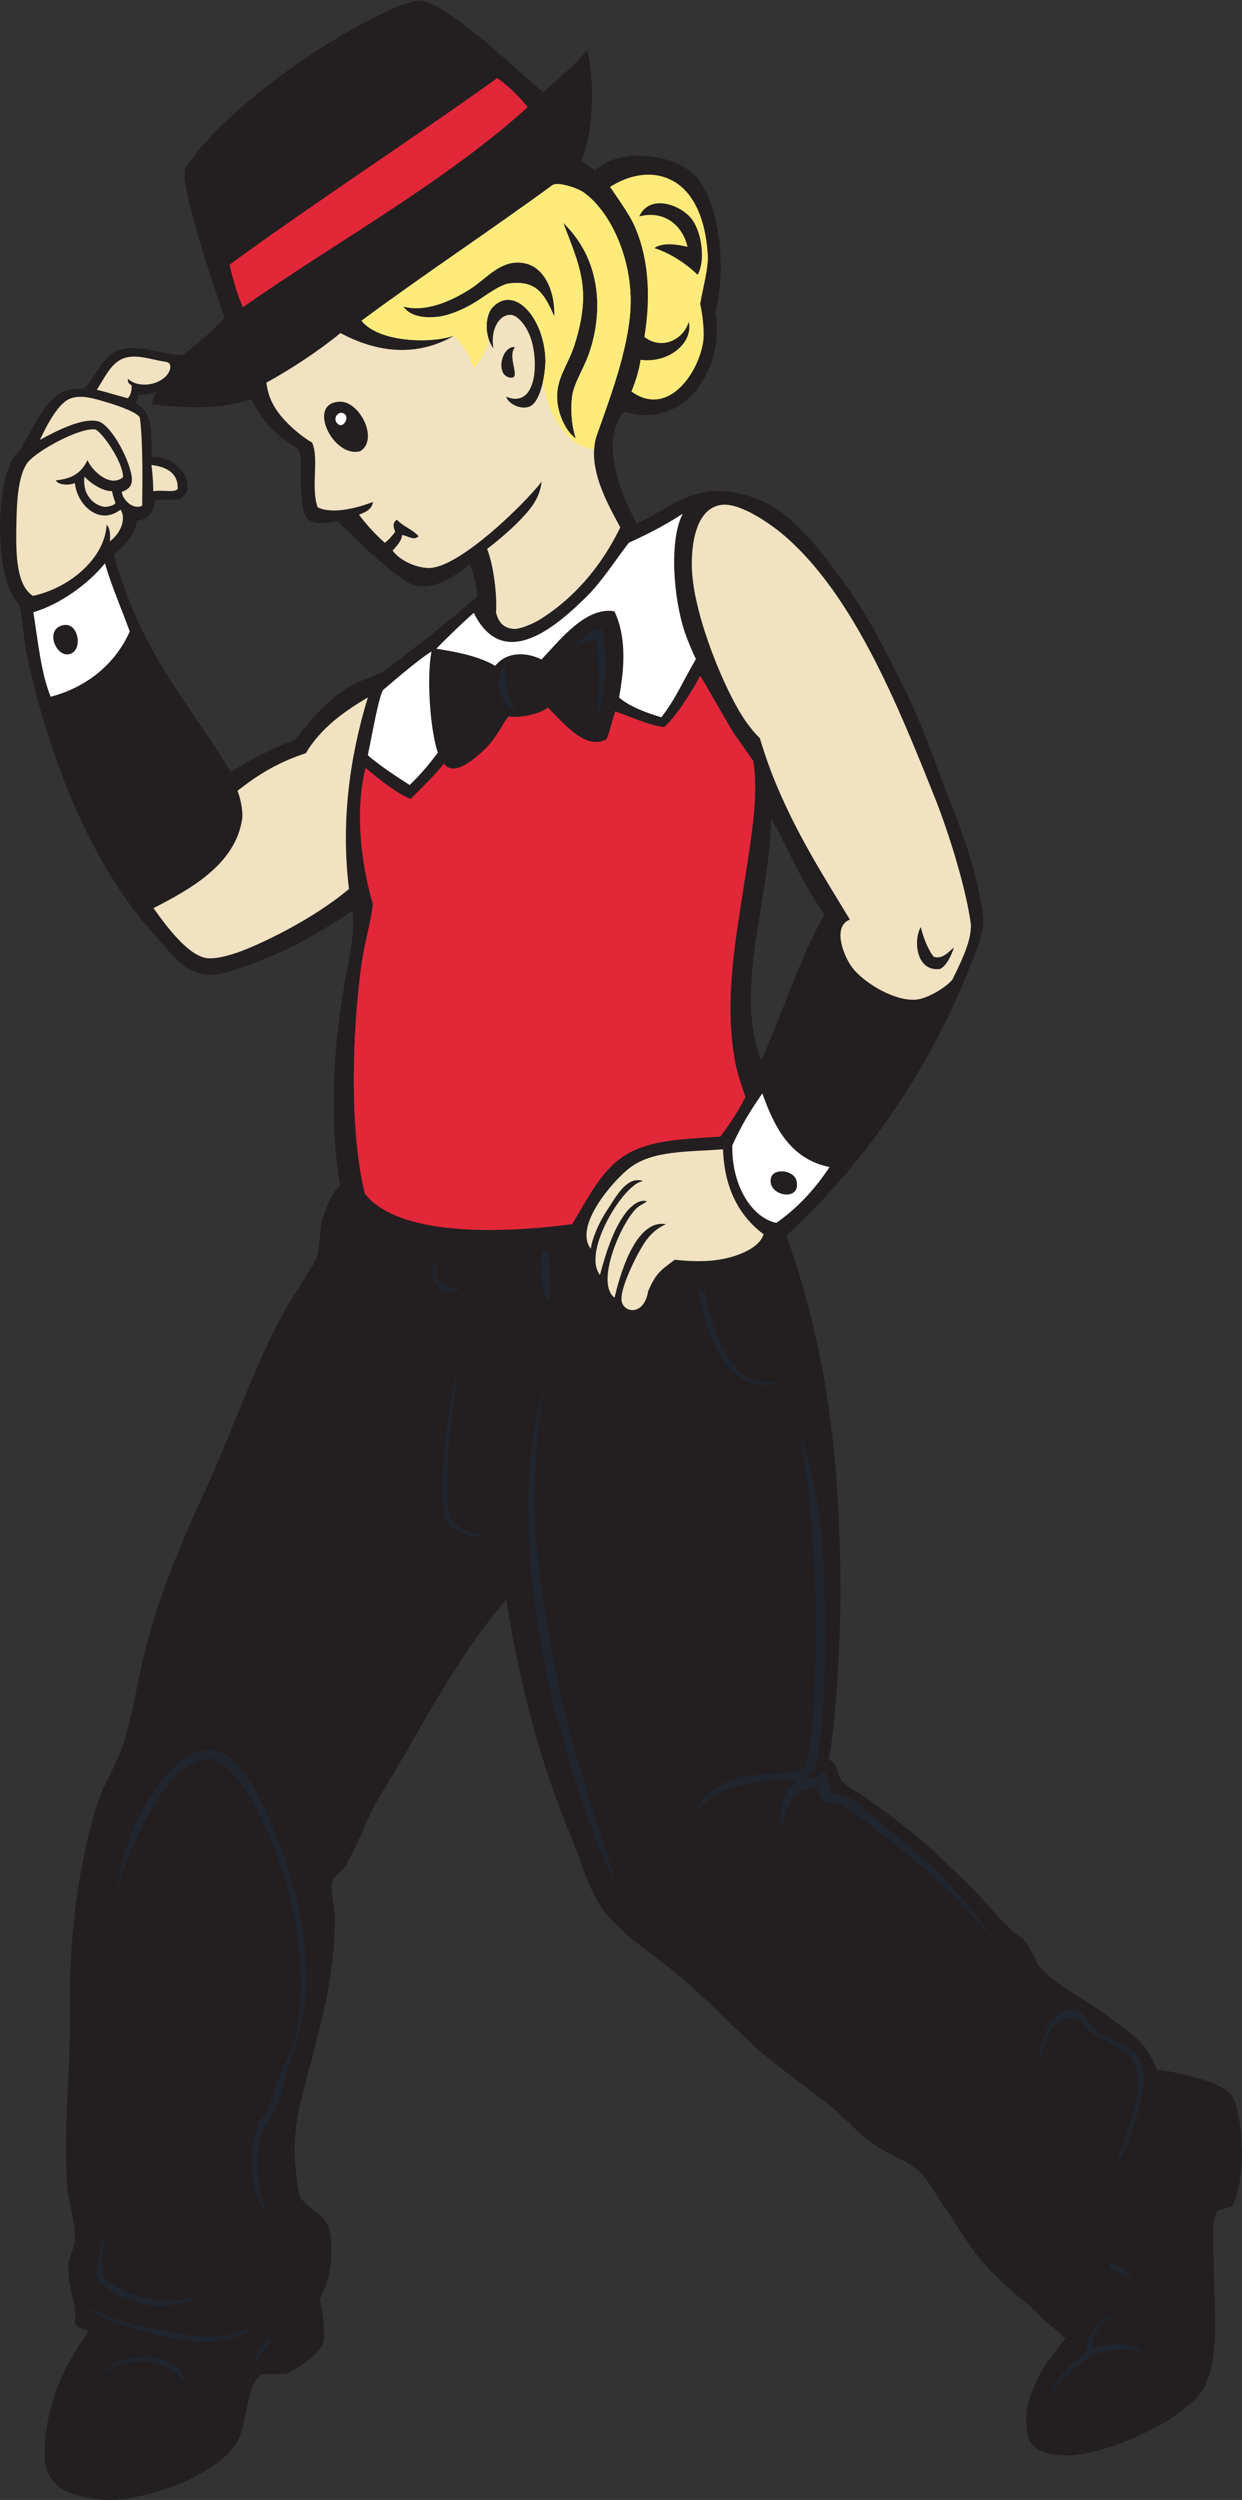
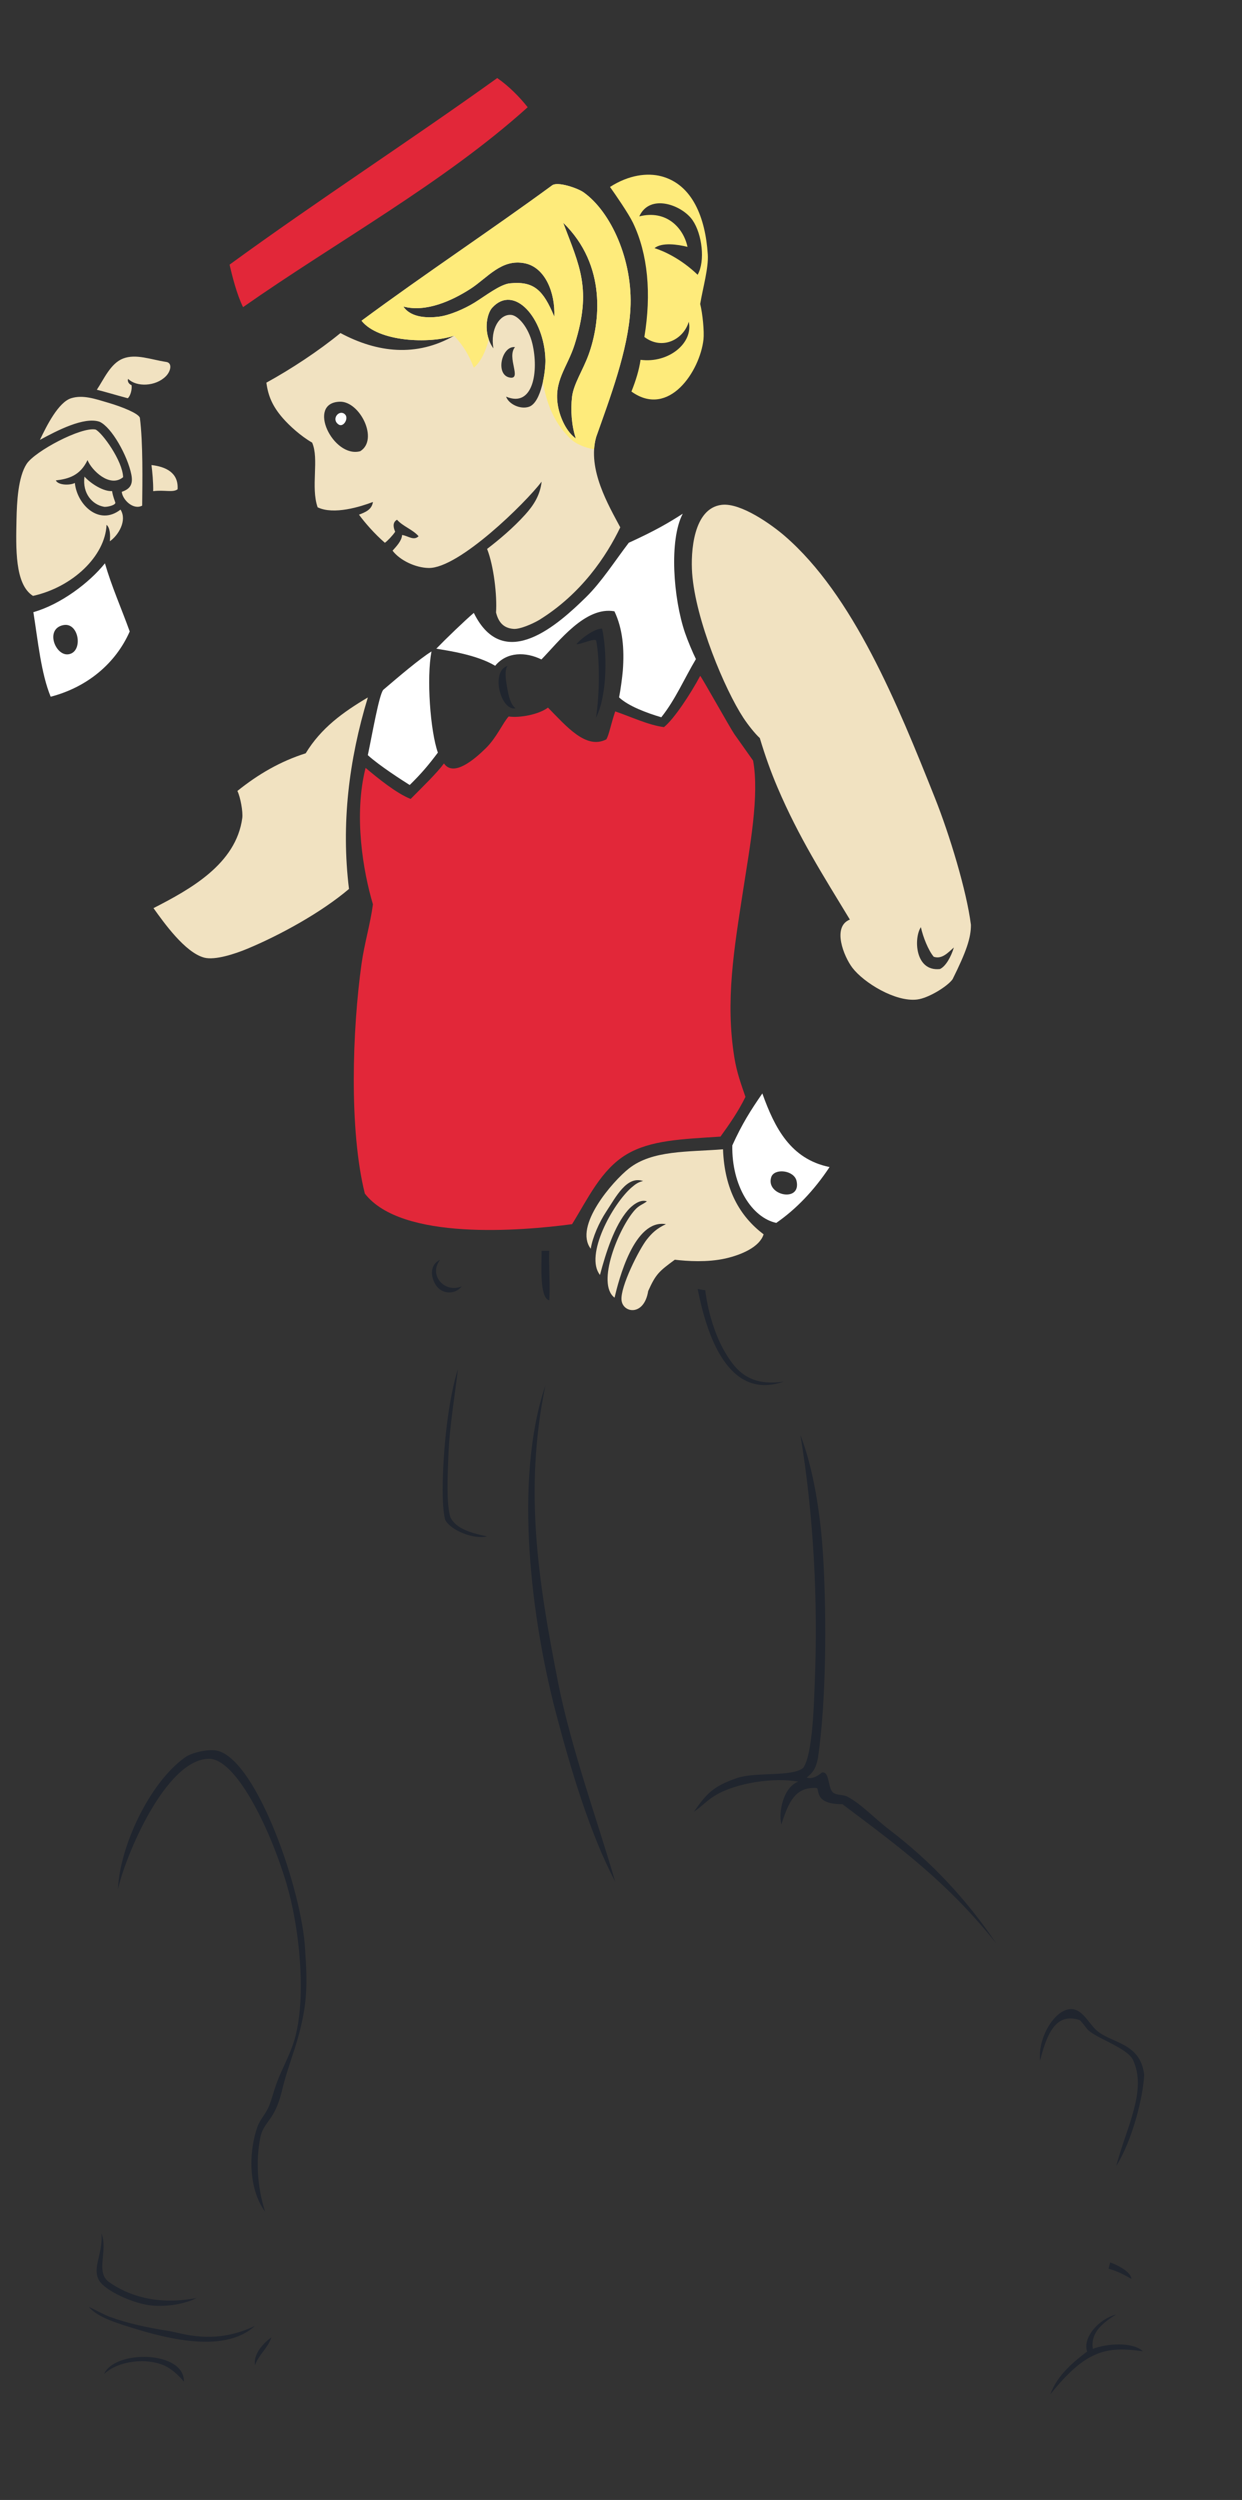
<svg xmlns="http://www.w3.org/2000/svg" viewBox="0 0 479.52 964.587" height="964.587" width="479.52" xml:space="preserve" id="svg2" version="1.1">
  <rect x="0" y="0" width="479.52" height="964.587" fill="#333333" stroke="none" />
  <defs id="defs6" />
  <g transform="matrix(1.333,0,0,-1.333,0,964.587)" id="g10">
    <g transform="scale(0.1)" id="g12">
-       <path id="path14" style="fill:#231f20;fill-opacity:1;fill-rule:evenodd;stroke:none" d="m 1572.44,6969.88 c 44.98,38.29 83.13,68.69 128.58,121.23 21.06,-84.27 19.78,-237.18 -17.66,-320.23 11.24,-7.33 28.84,-19.55 39.71,-28.77 74.65,73.61 244.2,45.92 297.57,-22.05 68.96,-87.83 81.44,-277.09 51.44,-385.76 28.94,-155.67 -82.05,-344.52 -264.52,-290.23 -72.93,-84.82 -7.09,-245.09 36.74,-323.3 66.75,30.48 125.35,80.62 202.07,91.84 74.68,10.93 159.22,-18.83 205.72,-51.44 83.34,-58.42 147.1,-147.56 209.41,-235.12 57.64,-81 107.15,-181.79 157.98,-282.89 52.54,-104.52 84.97,-207.48 128.59,-315.95 42.44,-105.59 85.13,-228.6 99.2,-341.67 5.56,-44.88 -21.68,-107.78 -40.41,-154.3 -123.72,-307.22 -307.97,-567.61 -529.06,-771.51 106.2,-300.28 144.91,-575.16 154.31,-889.09 5.55,-184.82 0.03,-353.14 -18.36,-536.36 -3.67,-36.57 -9.14,-63.24 -12.85,-91.44 29.78,-12.25 20.56,-43.9 38.56,-62.87 16.42,-17.29 47.43,-31.15 69.8,-47.76 65.02,-48.26 130.95,-94.81 191.05,-150.63 38.82,-36.08 78.32,-75.06 117.56,-113.89 38.08,-37.68 72.22,-79.6 110.22,-117.56 10.93,-10.93 26.68,-17.38 36.75,-29.39 17.11,-20.44 29.05,-44.75 40.39,-69.81 50.79,-62.7 129.77,-95.29 198.4,-146.95 38.88,-29.27 88.27,-61.77 113.89,-95.52 10.83,-14.28 26.54,-43.78 33.05,-62.46 14.6,-1.16 43.6,-6.64 62.47,-11.02 44.36,-10.31 121.48,-27.83 150.62,-58.78 35.34,-37.52 49.73,-257.098 3.68,-326.981 -15.86,-4.844 -30.4,-7.254 -41.25,-12.215 -19.47,-30.305 -10.12,-119.641 -10.18,-167.805 -0.14,-96.015 19.51,-257.519 -29.39,-345.351 -52.56,-94.102 -294.71,-199.989 -404.13,-194.707 -84.4,4.062 -113.1,26.203 -110.22,117.558 1.11,34.973 29.39,101.946 47.76,132.266 18.51,30.547 49.73,67.871 66.13,88.176 -14.93,15.488 -28.21,26.113 -51.43,44.082 -14.23,11.015 -25.03,27.683 -40.41,40.41 -59.24,48.972 -125.8,102.613 -176.35,172.676 -26.94,37.324 -52.26,80.269 -80.83,121.238 -27.39,39.297 -55.93,93.351 -84.49,113.898 -39.63,28.477 -92.16,47.415 -132.26,77.145 -39.14,29.02 -71.11,67.07 -110.21,99.19 -75.13,61.68 -156.94,115.2 -231.47,183.69 -65.8,60.5 -138.71,137.21 -216.75,202.07 -75.99,63.16 -167.47,118.23 -220.42,194.71 -39.28,56.73 -59.17,136.34 -88.19,205.74 -88.37,211.45 -144.36,423.55 -187.35,683.33 -138.56,-158.54 -245.79,-370.89 -363.71,-565.77 -40.21,-66.41 -64.17,-141.94 -102.877,-205.73 -7.922,-13.05 -32.731,-27.98 -36.735,-44.08 -6.57,-26.39 7.106,-68.52 7.344,-102.88 1.047,-146.48 -30.379,-271.03 -66.133,-407.8 -30.758,-117.67 -60.519,-207.68 -47.75,-315.943 3.164,-26.894 4.387,-49.512 11.016,-80.832 15.226,-35.234 71.679,-53.039 84.5,-91.844 9.789,-29.652 9.379,-68.808 7.347,-99.199 -2.687,-40.097 -18.843,-87.402 -33.062,-110.207 8.515,-37.734 16.973,-84.656 11.019,-124.914 -11.718,-33.562 -73.004,-76.609 -110.211,-91.851 -24.824,1.003 -39.543,0.105 -67.449,-0.317 C 716.91,341.816 715.492,236.25 694.387,184.238 675.293,137.246 631.695,105.988 584.164,77.703 521.184,40.227 412.906,6.348 338.012,0.547 295.668,-2.703 205.172,8.281 165.348,40.969 c -27.559,28.711 -37.227,57 -36.735,88.172 2.485,156.496 61.293,264.445 128.578,360.05 -16.093,4.043 -38.886,10.86 -40.41,25.711 6.282,59.961 -25.109,108.985 -18.367,168.996 2.547,22.676 17.262,45.567 18.367,66.122 2.969,55.285 -18.343,109.902 -22.047,157.976 -12.347,160.354 9.985,340.594 7.344,492.304 -3.387,196.65 19.27,428.15 80.832,617.21 18.531,56.92 53.379,108.17 73.481,169.01 21.496,65.05 34.172,137.3 47.757,202.05 42.633,203.15 115.387,371.36 194.707,543.73 74.055,160.9 138.375,353.27 227.793,514.34 13.137,23.68 32.606,50.42 47.75,77.16 14.719,25.96 38.7,56.92 44.094,77.15 11.313,42.41 5.766,84.73 18.367,117.56 10.922,28.45 28.102,73.13 47.758,84.49 -32.039,199.82 -19.015,415.9 18.373,613.54 11.42,60.39 23.91,122.67 18.37,183.69 -86.618,-58.76 -180.122,-112.89 -291.188,-153.43 -66.676,-24.34 -133.039,-53.37 -193.766,-8.21 -33.906,25.2 -65.172,65.31 -95.515,99.19 -172.457,192.45 -293.336,488.03 -360.039,786.2 -11.824,52.83 -13.125,100.25 -23.738,158.25 -12.328,14.86 -27.934,39.68 -35.043,62.2 -39.352,124.36 -25.465,345.24 36.734,389.42 34.781,62.47 74.48,147.81 124.918,169 14.972,6.29 40.617,9.39 58.773,7.35 40.899,40.04 54.328,108.64 120.774,117.12 60.187,7.68 102.66,-17.8 165.492,-18.9 42.234,30.12 91.582,74.52 121.543,107.51 -31.133,91.29 -131.442,385.14 -113.899,433.52 107.309,160.44 351.86,333.47 521.684,422.5 45.66,23.93 118.2,63.8 169,62.45 104.57,-36.94 271.37,-204.19 345.35,-264.52 z m 661.28,-2101.45 c 50.64,-93.88 93.27,-195.74 154.31,-279.22 -73.17,-128.89 -120.4,-283.73 -183.71,-422.49 -78.84,210.17 25.34,463.12 29.4,701.71 z M 452.227,6104.3 c -6.215,-15.22 -10.348,-27.14 -11.336,-38.19 91.351,-12.5 208.254,-14.53 286.558,14.69 26.977,-47.01 46.258,-79.18 91.848,-113.89 44.375,-33.78 52.125,-18.75 51.43,-80.82 -0.477,-43.18 -0.36,-129.44 18.371,-150.63 15.058,-17.03 55.668,-14.94 89.632,-8.08 20.661,-20.65 61.32,-62.55 94.06,-91.11 35.41,-30.89 79.39,-69.14 106.54,-84.5 14.33,-8.11 27.43,-12.84 41.16,-13.24 52.72,-1.53 106.56,35.34 138.85,64.67 10.87,-16.06 21.93,-66.41 22.05,-94.04 -98.09,-85.86 -157.08,-129.75 -271.6,-217.59 -53.81,-24.04 -79.13,-27.84 -117.825,-55.75 -57.192,-41.27 -94.43,-85.43 -135.93,-139.61 -36.457,-14.65 -68.344,-28.72 -99.195,-44.09 -34.727,-17.3 -63.524,-34.19 -88.172,-51.43 -80.051,138.31 -201.039,278.7 -275.543,451.88 -15.621,36.3 -55.699,135.41 -62.457,180.02 19.367,16.86 58.863,46.31 66.133,95.52 30.816,5.93 48.437,21.24 51.429,58.78 25.563,5.96 46,1.18 69.805,3.67 58.211,26.19 9.231,126.11 -79.211,123.95 -0.312,26.88 2.172,67.42 -5.285,100.16 -6.215,27.29 -19.801,42.72 -41.644,55.74 5.14,5.99 9.234,15.95 10.617,24.77 2.687,-2.7 38.562,-3.29 49.715,9.12 v 0" />
      <path id="path16" style="fill:#e22739;fill-opacity:1;fill-rule:evenodd;stroke:none" d="m 1528.34,6925.8 c -242.78,-218.9 -552.852,-388.42 -824.363,-578.6 -17.954,35.94 -32.227,92.73 -38.981,123.04 252.121,183.83 528.614,362.89 775.174,540.05 33.99,-23.56 65.12,-55.27 88.17,-84.49 v 0" />
      <path id="path18" style="fill:#feeb7b;fill-opacity:1;fill-rule:evenodd;stroke:none" d="m 1828.88,6102.87 c 13.33,33.17 22.28,63.39 26.43,91.83 80.69,-10.71 153.19,48.19 139.61,110.21 -14.51,-50.54 -75.97,-83.86 -128.59,-44.09 20.69,124.72 10.44,240.27 -33.05,330.66 -12.88,26.76 -51.32,82.33 -66.47,103.59 54.56,34.89 108,41.59 148.75,30.85 90.05,-23.72 127.65,-120.12 134.47,-226.29 2.51,-38.94 -13.99,-95.57 -22.03,-143.29 7.05,-27.98 12.09,-79.81 9.54,-102.85 -10.09,-90.95 -100.08,-228.64 -208.66,-150.62 z m 177.06,495.95 c -30.24,43.93 -123.68,78.59 -154.3,11.02 78.34,19.96 127.92,-33.16 139.61,-88.17 -27.97,6.93 -73.81,13.8 -95.53,-3.68 28.32,-8.85 77.6,-31.68 124.92,-77.14 22.47,39.91 12.95,117.82 -14.7,157.97 v 0" />
      <path id="path20" style="fill:#f1e2c1;fill-opacity:1;fill-rule:evenodd;stroke:none" d="m 1796.54,5709.74 c -39.86,-82.88 -112.58,-192.55 -235.13,-268.19 -20.05,-11.66 -55.16,-26.89 -73.48,-25.72 -30.61,1.97 -44.63,20.88 -51.23,47.59 3.38,48.08 -6.49,135.09 -25.91,183.87 35.15,26.85 75.96,61.23 110.21,99.19 23.41,25.95 43.13,54.84 47.76,95.52 -47.18,-61.94 -239.47,-251.06 -326.98,-249.83 -37.7,0.54 -83.08,21.58 -104.77,50.06 10.66,12.1 26.59,28.15 27.63,45.47 17.86,-2.75 33.54,-17.49 47.76,-3.68 -17.06,19.69 -45.18,28.31 -62.46,47.77 -14.93,-8.38 -9.55,-24.79 -5.35,-34.74 -7.88,-11.7 -22.47,-26.69 -29.82,-31.97 -29.39,25.24 -58.49,58.73 -75.04,81.4 17.93,6.9 37.22,14.21 40.41,36.74 -35.63,-13.53 -113.32,-38.1 -160.179,-15.42 -20.484,59.26 4.945,139.89 -15.934,187.29 -32.566,18.58 -65.765,48.86 -84.73,70.61 -29.84,34.19 -42.699,64.28 -47.766,102.87 71.168,39.05 151.449,91.78 214.578,143.61 106.771,-57.04 220.101,-70.01 329.151,-7.69 -72.05,-24.1 -219.31,-18.09 -268.17,43.36 186.94,138.07 377.74,264.1 552.26,391.97 15.93,11.68 73.88,-8.31 90.65,-20.18 79.69,-56.4 143.77,-197.38 135.93,-338 -6.68,-119.92 -59.83,-258.58 -99.19,-370.32 -26.56,-93.32 36.56,-198.96 69.8,-261.58 z M 438.723,5890.08 c 40.73,-4.58 78.875,-21.58 75.636,-70.12 -13.597,-10.27 -38.711,-1.06 -70.652,-5.51 0.496,25.1 -2.598,58.12 -4.984,75.63 z m 41.957,257.32 c -29.864,-30.44 -85.805,-31.9 -109.602,-7.81 -2.394,-5.73 0.402,-14.27 9.985,-18.36 2.003,-12.28 -3.758,-32.37 -11.098,-37.72 -39.926,10.74 -66.641,19.02 -89.516,24.53 20.418,30.48 39.653,76.26 75.942,90.33 37.636,14.59 80.418,-3.08 125.226,-9.83 18.028,-2.71 13.348,-26.58 -0.937,-41.14 z M 244.645,5856.59 c 19.91,-21.73 56.097,-43.62 80.007,-41.82 2.305,-15.7 7.465,-26.53 9.61,-34.09 -1.742,-8.36 -29.004,-13.13 -34.032,-11.13 -32.027,5.94 -62.148,37.57 -55.585,87.04 z m 160.453,170.62 c 9.394,-73.23 7.406,-185.56 6.687,-254.58 -25.902,-13.82 -57.371,17.61 -59.074,39.98 23.602,8.11 33.613,20.92 27.566,50.72 -10.769,53.12 -56.589,136.28 -91.882,152.1 -44.79,15.22 -122.829,-25.37 -172.813,-52.52 19.672,41.2 53.637,109.36 90.828,120.71 33.828,10.31 68.403,-1.69 108.231,-13.49 38.613,-11.43 85.234,-29.91 90.457,-42.92 z m -48.512,-172.24 c -38.527,-31.96 -91.598,20.37 -103.07,49.49 -21.282,-44.98 -55.215,-54.52 -91.844,-58.78 6.762,-14.43 41.496,-14.76 55.109,-7.35 6.387,-63.16 70.465,-125.34 132.258,-77.16 20.024,-31.49 -6.262,-74.76 -30.898,-91.68 1.757,18.07 0.629,39.14 -9.512,47.6 -3.996,-90.69 -98.742,-180.47 -213.086,-205.73 -53.121,33.37 -49.273,139.47 -47.766,220.43 0.957,51.22 4.66,123.77 29.391,161.65 23.84,36.5 158.516,108.22 199.805,99.4 19.32,-9.4 78.109,-90.38 79.613,-137.87 z m 708.864,-637.53 c -55.16,-180.98 -77.692,-366.93 -54.64,-554.32 -80.107,-68 -199.08,-133.4 -294.384,-173.1 -35.317,-14.72 -93.649,-33.99 -124.91,-25.72 -55.598,14.72 -117.043,101.65 -146.961,143.28 105.898,54.26 239.289,127.35 257.179,260.85 2.344,17.51 -5.226,60.17 -14.14,78.34 60.746,48.75 124.222,85.6 197.832,109.02 44.457,73.04 107.836,118.89 180.024,161.65 z m 1028.66,-1307.9 c 4.34,-116.91 48.64,-193.83 117.58,-246.15 -11.56,-37.25 -65.78,-59.76 -110.23,-69.8 -52.52,-11.85 -111.05,-7.95 -146.94,-3.67 -46.02,-33.71 -55.17,-41.8 -77.12,-90.66 -11.63,-73.43 -72.91,-64.22 -77.18,-26.9 -4.47,38.93 51.76,149.21 73.47,176.34 14.34,17.93 27.9,31.48 55.1,44.09 -91.93,15.81 -136.97,-162.32 -148.81,-212.76 -54.16,40.88 12.5,202.04 58.48,253.5 12.97,14.52 22.92,15.88 35.23,25.39 -20.72,7.51 -44.83,-13.85 -55.12,-25.72 -38.94,-44.95 -63.6,-122.26 -80.81,-187.36 -45.13,56.59 36.61,206 91.84,253.49 11.82,10.16 19.45,15.24 33.07,18.37 -47.56,16.05 -78.8,-46.24 -106.54,-88.17 -20.95,-31.68 -39.75,-74.46 -45.11,-107.89 -49.84,65.43 63.74,195.46 110.56,232.34 68.12,53.62 170.56,47.37 272.53,55.56 z m 367.39,664.98 c -77.48,127.94 -147.59,237.25 -209.41,382.08 -19.24,45.09 -35.52,90.35 -51.41,143.28 -13.24,11.87 -33.93,37.66 -47.77,58.78 -53.25,81.21 -138.32,282.43 -148.2,418.28 -4.5,61.76 3.38,188.09 85.54,198 55.77,6.74 146.12,-58.56 182.46,-89.96 198.49,-171.53 326.52,-485.88 434.93,-757.77 42.55,-106.61 92.04,-269.21 104.5,-367.82 0.34,-37.3 -12.98,-77.1 -53.05,-157.54 -13.95,-20.09 -69.39,-54.75 -102.86,-58.78 -63,-7.61 -154.49,48.75 -187.37,91.84 -24.79,32.47 -59.68,118.74 -7.36,139.61 z m 260.84,-143.28 c 16.75,7.55 32.37,35.48 40.43,62.45 -15.99,-13.78 -33.9,-35.02 -58.32,-26.9 -15.72,18.57 -31.15,57.45 -37.2,85.68 -20.7,-30.2 -18.09,-128.9 55.09,-121.23 z M 1664.29,6238.79 c -20.99,-66.35 -62.09,-105.77 -47.77,-180.04 6.52,-33.84 25.16,-73.47 51.43,-91.84 -12.6,36.6 -15.59,83.11 -11.02,121.25 4.73,37.3 31.34,76.17 47.77,121.23 33.37,91.54 53.73,258.5 -73.48,382.09 47.51,-125.86 83.77,-192.37 33.07,-352.69 z M 1521,6473.91 c -68.11,14.58 -108.55,-41.55 -157.98,-73.48 -53.14,-34.32 -129.2,-69.22 -194.7,-51.43 22.69,-34.36 74.72,-32.98 102.86,-29.39 31.01,3.95 73.35,22.29 102.87,40.41 31.29,19.2 74.35,53.26 102.96,56.09 69.17,6.82 96.24,-18.99 128.48,-96.5 2.99,69.38 -26.44,141.87 -84.49,154.3 z m 11.02,-415.16 c 36.41,12.17 48.52,105.9 47.76,135.95 -3.05,120.41 -90.64,220.73 -154.31,150.62 -15.57,-17.16 -27.91,-73.3 3.69,-117.56 -9.95,55.95 18.27,99.99 51.43,96.97 20.41,-1.86 50.09,-36.21 61.26,-82.82 19.24,-80.35 2.36,-187.03 -75.95,-153.75 6.7,-20.66 40.19,-38.06 66.12,-29.41 z m -55.1,84.51 c 35.46,-5.9 -10.15,58.58 14.69,88.17 -38.69,4.78 -58.23,-80.94 -14.69,-88.17 z m -492.303,-69.8 c -98.246,-2.39 -19.976,-164.57 58.783,-143.29 54.3,33.62 -1.04,144.69 -58.783,143.29 v 0" />
      <path id="path22" style="fill:#ffffff;fill-opacity:1;fill-rule:evenodd;stroke:none" d="m 999.313,6036.71 c 11.737,-11.51 -4.782,-38.48 -18.372,-29.39 -23.359,15.64 1.907,45.55 18.372,29.39 v 0" />
-       <path id="path24" style="fill:#ffffff;fill-opacity:1;fill-rule:evenodd;stroke:none" d="m 1977.52,5749.29 c -39.98,-76.15 -27.42,-245.18 6.39,-344.48 7.5,-22.06 22.57,-57.99 31.74,-76.33 -33.47,-55.98 -59.28,-117.05 -100.33,-168.46 -43.19,12.92 -94.42,31.93 -122.25,57.52 4.2,20.31 9.63,61.56 10.81,77.05 4.93,64.02 -0.46,122.09 -24.27,172.21 -84.48,14.97 -161.55,-88.44 -211.41,-139.36 -45.01,22.11 -99.93,22.98 -133.97,-18.37 -53.47,32.14 -137.04,43.83 -170.55,49.5 26.95,27.91 82.53,81.4 108.66,103.61 87.45,-177.71 247.68,-30.28 325,45.5 44.95,44.05 83.84,105.2 123.87,157.51 73.18,33.31 113.99,56.71 156.31,84.1 v 0" />
+       <path id="path24" style="fill:#ffffff;fill-opacity:1;fill-rule:evenodd;stroke:none" d="m 1977.52,5749.29 c -39.98,-76.15 -27.42,-245.18 6.39,-344.48 7.5,-22.06 22.57,-57.99 31.74,-76.33 -33.47,-55.98 -59.28,-117.05 -100.33,-168.46 -43.19,12.92 -94.42,31.93 -122.25,57.52 4.2,20.31 9.63,61.56 10.81,77.05 4.93,64.02 -0.46,122.09 -24.27,172.21 -84.48,14.97 -161.55,-88.44 -211.41,-139.36 -45.01,22.11 -99.93,22.98 -133.97,-18.37 -53.47,32.14 -137.04,43.83 -170.55,49.5 26.95,27.91 82.53,81.4 108.66,103.61 87.45,-177.71 247.68,-30.28 325,45.5 44.95,44.05 83.84,105.2 123.87,157.51 73.18,33.31 113.99,56.71 156.31,84.1 " />
      <path id="path26" style="fill:#20252e;fill-opacity:1;fill-rule:evenodd;stroke:none" d="m 1743.8,5416.69 c 14,-61.23 16.88,-190.87 -17.71,-257.92 10.76,65 11.31,169.12 0.64,223.24 -5.95,7.51 -40.29,-9.94 -57.2,-10.8 8.81,13.24 51.63,46.07 74.27,45.48 z m -274.03,-107.83 c -8.47,-12.94 -5.44,-36.16 -1.11,-61.65 4.73,-27.85 10.38,-50.19 24.57,-61.21 -42.93,-8.52 -73.04,106.6 -23.46,122.86 v 0" />
      <path id="path28" style="fill:#ffffff;fill-opacity:1;fill-rule:evenodd;stroke:none" d="m 1249.8,5350.57 c -14.73,-76.04 -3.69,-230.02 18.45,-292.83 -27.89,-37.02 -46.99,-59.65 -81.57,-93.8 -20.07,12.6 -88.29,56.18 -121.33,86.45 13.18,62.27 32.4,173.96 44.64,189 46.22,39.41 105.08,89.59 139.81,111.18 v 0" />
      <path id="path30" style="fill:#ffffff;fill-opacity:1;fill-rule:evenodd;stroke:none" d="m 2208.01,4071.2 c 35.88,-100.05 81.93,-189.93 194.72,-213.08 -45.35,-68.52 -97.81,-122.49 -154.31,-161.66 -70.65,15.23 -129.59,107.5 -127.37,224.33 28.19,62.13 52.81,101.02 86.96,150.41 z M 303.941,5605.69 c 19.161,-66.63 47.789,-130.71 71.766,-197.31 -40.871,-92.61 -123.047,-161.29 -228.934,-188.88 -27.871,67.64 -36.953,162.39 -50.117,244.75 79.024,22.61 162.129,84.95 207.285,141.44 z M 198.414,5342.36 c 43.613,6.55 30.731,93.32 -14.691,84.5 -54.383,-10.57 -23.571,-90.26 14.691,-84.5 z M 2233.72,3828.72 c -16.83,-52.88 87.42,-74.76 73.49,-11.02 -6.94,31.72 -64.81,38.09 -73.49,11.02 v 0" />
      <path id="path32" style="fill:#20252e;fill-opacity:1;fill-rule:evenodd;stroke:none" d="m 1590.8,3615.64 c -1.82,-34.34 3.22,-107.93 0,-143.28 -28.25,6.93 -22.25,99.65 -22.04,143.28 7.35,0 14.7,0 22.04,0 z M 786.23,470.82 c -11.187,-32.8 -35.183,-47.664 -47.757,-80.828 -4.875,33.067 24.265,63.875 47.757,80.828 z m 2379.02,-33.543 c 41.1,16.153 116.43,20.547 144.93,-6.886 -105.7,14.941 -165.34,3.683 -268.2,-124.903 20.4,56.758 69.68,95.95 106.63,124.043 -13.55,41.739 35.04,94.746 84.41,107.403 -50.14,-30.606 -73.66,-58.887 -67.77,-99.657 z M 257.191,558.984 c 23.118,-10.593 43.743,-22.851 61.055,-29.07 52.668,-18.918 108.664,-31.172 170.402,-40.723 36.977,-5.722 130.688,-42.597 249.825,14.696 -78.219,-72 -221.129,-46.328 -338.004,-11.035 -58.074,17.55 -118.141,35.234 -143.278,66.132 z M 532.734,342.227 c -13.882,17.128 -34.433,36.75 -56.718,46.789 -50.801,22.879 -133.032,14.785 -174.743,-24.746 30.215,70.769 233.684,68.75 231.461,-22.043 z M 3215.59,687.629 c 27.24,-10.285 59.52,-28.145 61.51,-47.813 -18.49,10.516 -40.73,22.93 -66.12,29.383 0.61,5.598 3.25,12.84 4.61,18.43 z M 293.93,772.07 c 19.738,-52.715 -18.754,-112.312 22.004,-141.453 51.836,-37.031 137.48,-68.711 253.535,-45.918 -31.281,-16.64 -83.176,-25.996 -128.578,-22.035 -54.172,4.719 -137.598,43.41 -154.309,73.469 -20.414,36.738 12.262,75.957 7.348,135.937 z m 3019.92,459.24 c -1.94,-64.06 -35.82,-194.42 -80.83,-264.533 30.53,114.613 89.49,218.343 48.74,306.453 -16.85,36.45 -112.03,64.44 -133.24,90.32 -5.49,6.74 -18.39,24.57 -22.04,25.73 -61.32,19.5 -91.45,-25.4 -113.9,-117.57 -7.55,64.24 41.03,148.13 89,149.13 32.87,0.68 50.9,-39.77 73.07,-60.3 42.74,-39.55 128.06,-35.14 139.2,-129.23 z M 767.859,834.523 c -43.718,58.418 -51.812,160.704 -22.043,246.157 6.914,19.83 24.551,37.87 33.071,58.77 8.758,21.52 13.926,43.66 22.035,66.14 14.641,40.52 38.316,81.05 51.433,124.91 37.34,124.79 14.086,331.66 -22.976,454.89 -49.711,165.31 -147.649,361.21 -224.684,359.96 -125.457,-2.02 -242.14,-282.83 -263.007,-377.66 4.605,121.52 89.988,307.66 194.718,382.08 20.102,14.29 70.282,25.31 95.524,18.37 114.867,-32.93 243.34,-406.73 251.785,-575.06 7.613,-104.58 4.691,-158.84 -16.66,-240.54 -15.028,-57.58 -39.035,-115.76 -51.434,-172.68 -22.523,-87.25 -52.73,-82.56 -62.305,-134.04 -12.308,-66.172 -8.41,-139.011 14.543,-211.297 z M 2318.22,3082.93 c 36.27,-93.91 58.64,-224.52 66.14,-356.37 10.1,-177.93 8.57,-414.05 -15.09,-578.51 -6.54,-33.16 -15.86,-42.9 -32.67,-57.06 15.96,-5.67 33.06,5.44 44.08,14.69 23.27,4.36 16.25,-46.95 33.07,-58.77 11.02,-7.77 28.4,-4.74 40.41,-11.04 40.09,-20.99 81.44,-65.26 121.24,-95.51 121.76,-92.55 223.99,-202.01 310.3,-329.68 -141.54,177.67 -281.17,279.53 -445.75,403.27 -87.64,-0.67 -62.9,48.18 -76.48,47 -59.78,2.52 -79.04,-39.41 -100.36,-105.89 -8.82,33.77 4.64,107.42 48.91,124.16 -70.38,12.73 -179.09,-3.15 -239.94,-39.67 -25.65,-15.38 -37.15,-30.36 -62.46,-47.76 37.06,53.4 56.63,73.95 124.07,97.53 54.53,19.06 161.33,2.7 192.83,29.92 27.79,38.51 31.04,190.52 33.47,250.31 9.37,230.75 -3.1,479.67 -41.77,713.38 z m -738.44,143.29 c -62.49,-301.13 -21.32,-566.11 36.82,-860.89 37.22,-188.68 115.45,-404.22 165.25,-575.59 -71.42,135.1 -127.98,321.28 -172.68,492.28 -68.48,262.02 -123.04,667.76 -29.39,944.2 z m -253.49,47.76 c -6.66,-64.91 -24.56,-165.08 -27.62,-251.54 -1.98,-55.87 -6.42,-138.91 5.93,-178.15 17.06,-35.7 68.08,-46.93 106.19,-55.27 -39.1,-9.25 -105.15,17.3 -121.24,47.76 -7.67,27.69 -7.98,80.13 -7.06,115.18 3.23,122.22 19.75,243.45 43.8,322.02 z m 694.35,231.44 c 7.91,-1.71 12.43,-2.83 22.05,-3.67 6.14,-53.11 24.54,-120.75 52.65,-171.37 33.76,-60.84 74.21,-108.19 175.13,-93.14 -163.69,-57.51 -224.72,140.88 -249.83,268.18 z m -745.79,84.5 c -34.81,-44.75 13.03,-97.93 62.45,-77.15 -19.02,-24.53 -58.71,-24.29 -76.42,6.1 -14.23,24.4 -15.74,56.55 13.97,71.05 v 0" />
      <path id="path34" style="fill:#e22739;fill-opacity:1;fill-rule:evenodd;stroke:none" d="m 2086.78,3946.29 c -110.53,-7.33 -202.13,-9.83 -271.87,-51.44 -74.16,-44.24 -112.78,-129.39 -157.98,-202.06 -147.74,-19.58 -493.86,-48.65 -600.25,88.6 -46.18,185.29 -35.99,475.81 -9.61,664.54 8.36,59.77 25.83,116.94 33.07,172.68 -28.21,94.47 -56.29,256.98 -21.29,394.94 34.2,-28.77 89.04,-73.63 130.53,-89.95 33.8,34.19 76.03,74.87 96.48,102.8 27.74,-40.17 88.21,11.62 121.25,44.09 31.61,31.07 48.8,72.76 66.13,91.84 31.55,-4.76 87.49,5.64 113.89,25.72 53.87,-54.68 110.56,-122.29 169.14,-91.9 8.09,14.49 12.19,40.6 25.58,80.88 44.97,-15.1 95.27,-39.51 141.16,-45.51 28.87,22.64 77.97,97.49 104.99,148.38 2.1,0.45 88.64,-154.28 99.18,-169 20.24,-28.28 36.41,-51.53 54.08,-76.35 18.53,-101.12 -9.36,-248.65 -28.35,-371.86 -26.66,-172.65 -52.66,-323.62 -25.73,-488.62 6.9,-42.29 19.11,-75.46 31.95,-112.81 -21.12,-43.08 -47.37,-80.44 -72.35,-114.97 v 0" />
      <path id="path36" style="fill:#feeb7b;fill-opacity:1;fill-rule:evenodd;stroke:none" d="m 1315.26,6264.49 c 29.79,-32.83 42.13,-55.56 57.24,-92.58 21.29,17.9 35.69,51.19 43.17,81.89 -13.32,38.07 -2.82,77.61 9.8,91.52 63.67,70.11 151.26,-30.21 154.31,-150.62 0.33,-13.18 -1.81,-38.63 -7.4,-64.06 10.72,-61.55 30.69,-115.39 77.48,-162.22 18.62,-18.64 46.69,-28.65 70.88,-32.77 0.74,12.01 2.66,23.94 6,35.67 39.36,111.74 92.51,250.4 99.19,370.32 7.84,140.62 -56.24,281.6 -135.93,338 -16.77,11.87 -74.72,31.86 -90.65,20.18 -174.52,-127.87 -365.32,-253.9 -552.26,-391.97 48.86,-61.45 196.12,-67.46 268.17,-43.36 z m 349.03,-25.7 c -20.99,-66.35 -62.09,-105.77 -47.77,-180.04 6.52,-33.84 25.16,-73.47 51.43,-91.84 -12.6,36.6 -15.59,83.11 -11.02,121.25 4.73,37.3 31.34,76.17 47.77,121.23 33.37,91.54 53.73,258.5 -73.48,382.09 47.51,-125.86 83.77,-192.37 33.07,-352.69 z M 1521,6473.91 c -68.11,14.58 -108.55,-41.55 -157.98,-73.48 -53.14,-34.32 -129.2,-69.22 -194.7,-51.43 22.69,-34.36 74.72,-32.98 102.86,-29.39 31.01,3.95 73.35,22.29 102.87,40.41 31.29,19.2 74.35,53.26 102.96,56.09 69.17,6.82 96.24,-18.99 128.48,-96.5 2.99,69.38 -26.44,141.87 -84.49,154.3 v 0" />
    </g>
  </g>
</svg>